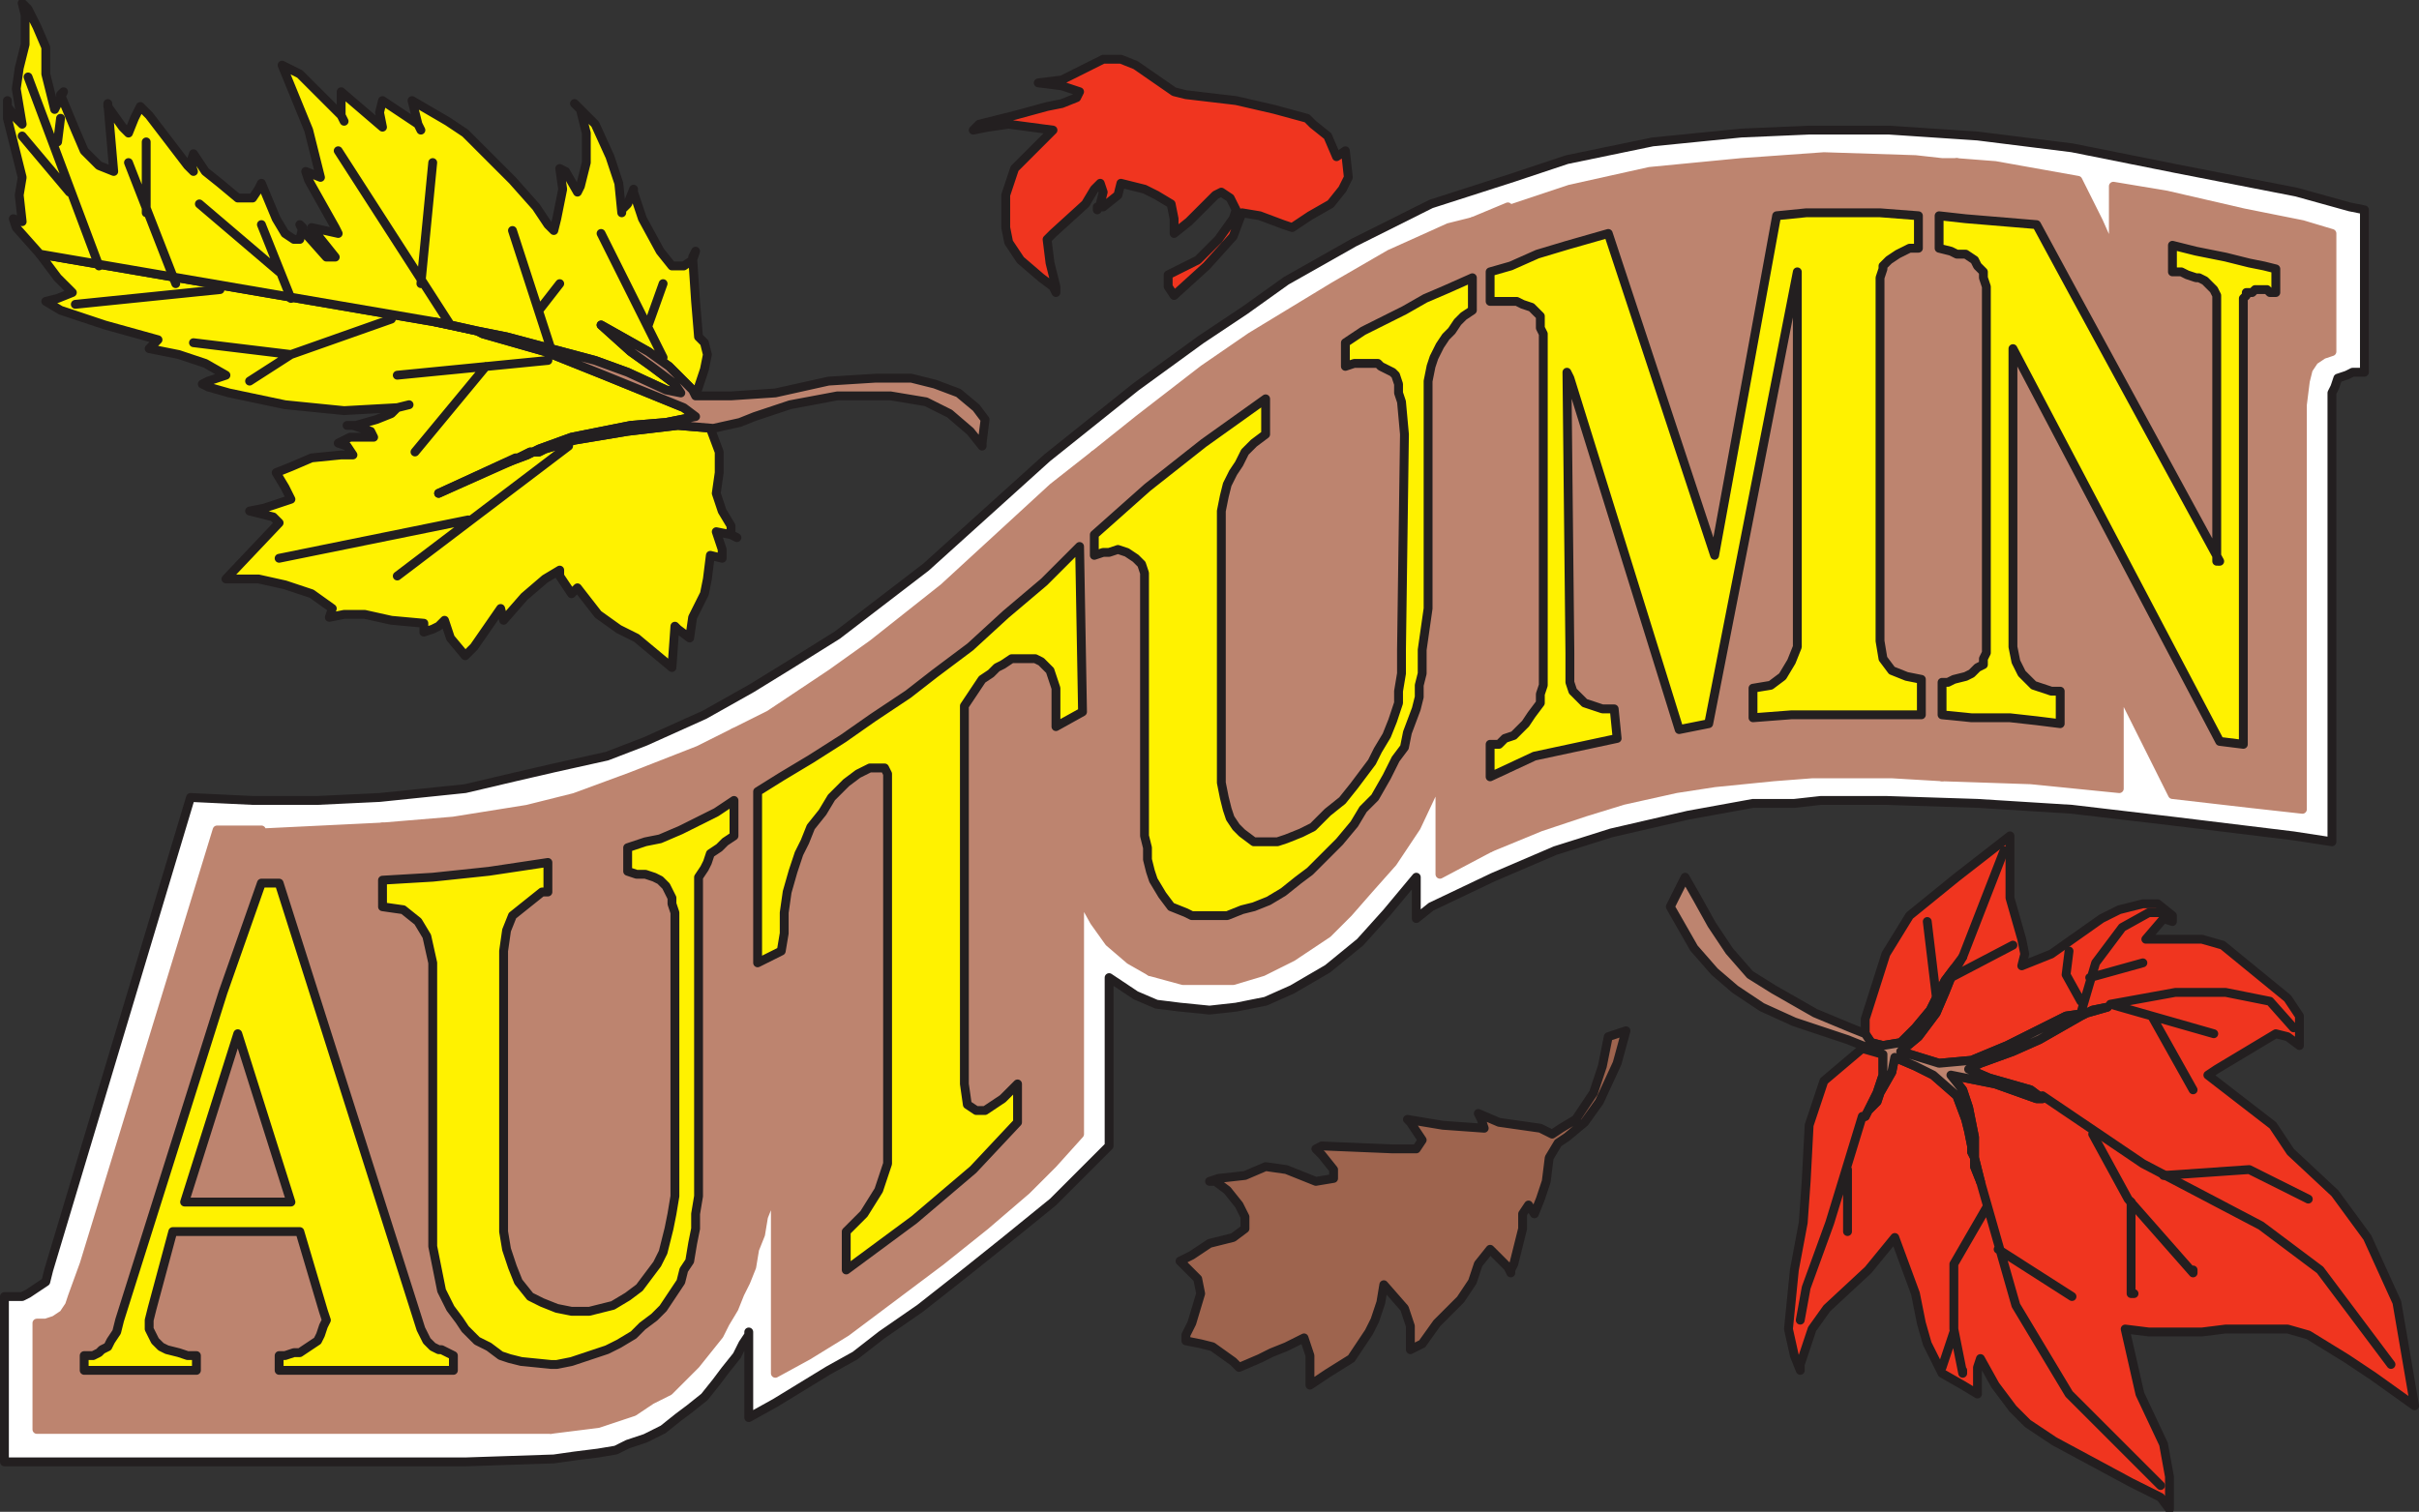
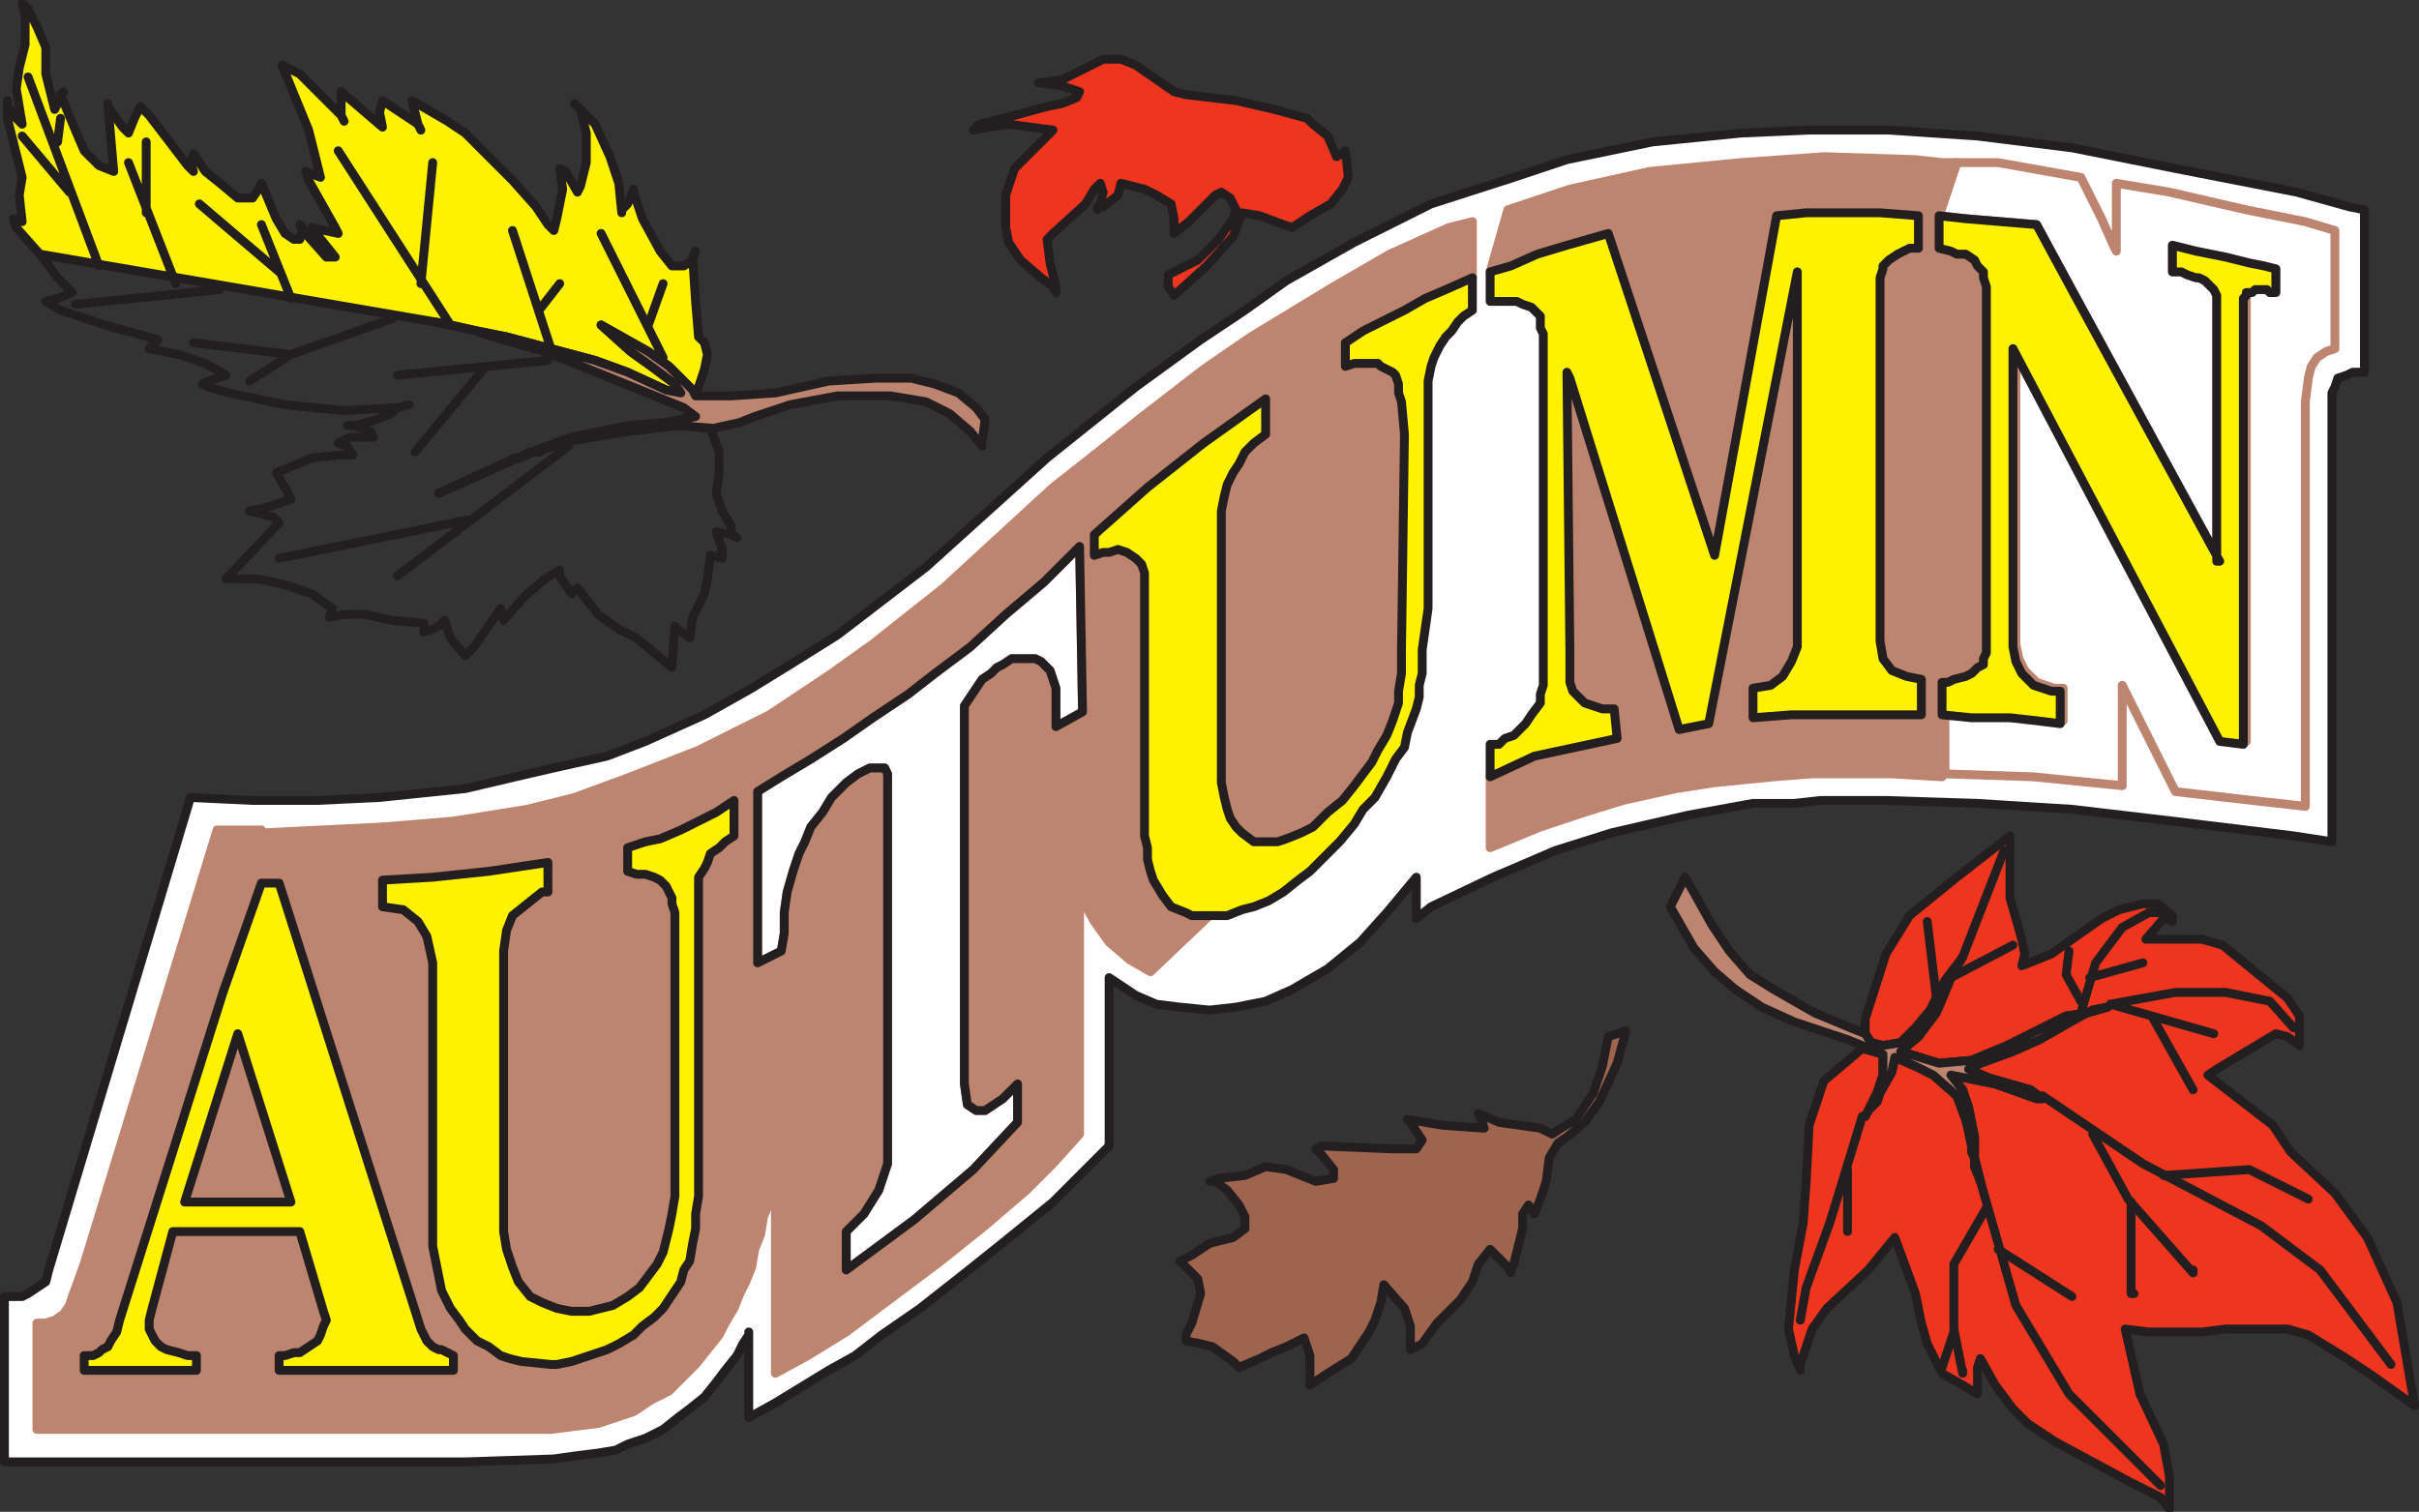
<svg xmlns="http://www.w3.org/2000/svg" width="614.234" height="383.97">
  <rect width="100%" height="100%" fill="#333333" stroke="none" />
  <path fill="#fff" fill-rule="evenodd" d="M600.375 53.295v41.25h-3l-1.5.75-2.25.75-.75 2.25-.75 1.5v114l-9.75-1.5-30.75-3.75-25.5-3-24-1.5-23.25-.75h-16.5l-6.75.75h-10.5l-16.5 3-19.5 4.5-14.25 4.5-15.75 6.75-15.75 7.5-3.75 3v-10.5l-7.5 9-6.75 7.5-8.25 6.75-9 5.25-6.75 3-7.5 1.5-6.75.75-7.5-.75-6-.75-5.25-2.25-6.75-4.5v42.75l-14.25 14.25-12 9.75-11.25 9-10.5 8.25-9.75 6.75-6.75 5.25-6.75 3.75-13.5 8.25-6.75 3.75v-21.75.75l-1.5 2.25-1.5 3-3 3.75-2.25 3-3 3.75-3.75 3-3 2.25-3.75 3-4.5 2.25-4.5 1.5-3 1.5-4.5.75-6 .75-5.25.75-22.5.75h-117v-42h4.5l1.5-.75 4.5-3 .75-3 36-120 15.75.75h16.5l15.75-.75 21.75-2.25 12.75-3 9.75-2.25 13.5-3 9.75-3.75 15-6.75 12-6.75 9.75-6 12-7.5 22.5-17.25 30.75-27.75 22.5-18 16.5-12 11.25-7.5 10.5-7.5 17.25-9.75 19.5-9.75 21-6.75 13.5-4.5 21.75-4.5 22.5-2.25 17.25-.75h20.25l22.5 1.5 24 3 26.25 5.25 30.75 6 13.5 3.75 3.75.75" />
  <path fill="none" stroke="#231f20" stroke-linecap="round" stroke-linejoin="round" stroke-miterlimit="10" stroke-width="2.25" d="M600.375 53.295v41.25h-3l-1.5.75-2.25.75-.75 2.25-.75 1.5v114l-9.75-1.5-30.75-3.75-25.5-3-24-1.5-23.25-.75h-16.5l-6.75.75h-10.5l-16.5 3-19.5 4.5-14.25 4.5-15.75 6.75-15.75 7.5-3.75 3v-10.5l-7.5 9-6.75 7.5-8.25 6.75-9 5.25-6.75 3-7.5 1.5-6.75.75-7.5-.75-6-.75-5.25-2.25-6.75-4.5v42.75l-14.25 14.25-12 9.75-11.25 9-10.5 8.25-9.75 6.75-6.75 5.25-6.75 3.75-13.5 8.25-6.75 3.75v-21.75.75l-1.5 2.25-1.5 3-3 3.75-2.25 3-3 3.75-3.75 3-3 2.25-3.75 3-4.5 2.25-4.5 1.5-3 1.5-4.5.75-6 .75-5.25.75-22.5.75h-117v-42h4.5l1.5-.75 4.5-3 .75-3 36-120 15.75.75h16.5l15.75-.75 21.75-2.25 12.75-3 9.75-2.25 13.5-3 9.75-3.75 15-6.75 12-6.75 9.75-6 12-7.5 22.5-17.25 30.75-27.75 22.5-18 16.5-12 11.25-7.5 10.5-7.5 17.25-9.75 19.5-9.75 21-6.75 13.5-4.5 21.75-4.5 22.5-2.25 17.25-.75h20.25l22.5 1.5 24 3 26.25 5.25 30.75 6 13.5 3.75zm0 0" />
  <path fill="#bd846f" fill-rule="evenodd" d="M97.125 210.046v20.25l5.25.75 3.75 3 2.25 3.75 1.5 6.75v72l2.25 11.25 2.25 4.5 2.25 3 1.5 2.25 3 3 3 1.5 3 2.25 2.25.75 3 .75 7.5.75v16.5H9.375v-27h2.25l2.25-.75 2.25-1.5 1.5-2.25.75-2.25 3-8.25 33.75-110.25h11.25v13.5l-36 111-.75 3-1.5 2.25-.75 1.5-1.5.75-.75.75-1.5.75h-2.25v3.75h28.5v-3.75h-2.25l-2.25-.75-3-.75-1.5-.75-1.5-1.5-1.5-3v-2.25l.75-3 5.25-19.5h32.25l6 20.25.75 2.25-.75 1.5-.75 2.25-.75 1.5-4.5 3h-1.5l-2.25.75h-1.5v3.75h44.25v-3.75l-3-1.5h-.75l-1.5-.75-1.5-1.5-1.5-3-36-113.25h-4.5v-12.75l30.75-1.5" />
  <path fill="none" stroke="#bd846f" stroke-linecap="round" stroke-linejoin="round" stroke-miterlimit="10" stroke-width="2.25" d="M97.125 210.046v20.25l5.25.75 3.75 3 2.25 3.75 1.5 6.75v72l2.25 11.25 2.25 4.5 2.25 3 1.5 2.25 3 3 3 1.5 3 2.25 2.25.75 3 .75 7.5.75v16.5H9.375v-27h2.25l2.25-.75 2.25-1.5 1.5-2.25.75-2.25 3-8.25 33.75-110.25h11.25v13.5l-36 111-.75 3-1.5 2.25-.75 1.5-1.5.75-.75.75-1.5.75h-2.25v3.75h28.5v-3.75h-2.25l-2.25-.75-3-.75-1.5-.75-1.5-1.5-1.5-3v-2.25l.75-3 5.25-19.5h32.25l6 20.25.75 2.25-.75 1.5-.75 2.25-.75 1.5-4.5 3h-1.5l-2.25.75h-1.5v3.75h44.25v-3.75l-3-1.5h-.75l-1.5-.75-1.5-1.5-1.5-3-36-113.25h-4.5v-12.75zm0 0" />
  <path fill="#bd846f" fill-rule="evenodd" d="M186.375 186.046v17.25l-4.5 3-9 4.5-5.25 2.25-3.75.75-4.5 1.5v6l2.25.75h2.25l2.25.75 1.5.75 1.5 1.5 1.5 3v1.5l.75 2.25v72l-.75 4.5-.75 3.75-1.5 6-1.5 3-4.5 6-3 2.25-3.75 2.25-6 1.5h-4.5l-3.75-.75-3.75-1.5-3-1.5-3-3.75-1.5-3.75-1.5-4.5-.75-4.5v-71.25l.75-5.25 1.5-3.75 7.5-6h1.5v-7.5l-15 2.25-14.25 1.5-12.75.75v-13.5l18-1.5 18.75-3 12-3 14.25-5.25 17.25-6.75 9-4.5" />
  <path fill="none" stroke="#bd846f" stroke-linecap="round" stroke-linejoin="round" stroke-miterlimit="10" stroke-width="2.25" d="M186.375 186.046v17.25l-4.5 3-9 4.5-5.25 2.25-3.75.75-4.5 1.5v6l2.25.75h2.25l2.25.75 1.5.75 1.5 1.5 1.5 3v1.5l.75 2.25v72l-.75 4.5-.75 3.75-1.5 6-1.5 3-4.5 6-3 2.25-3.75 2.25-6 1.5h-4.5l-3.75-.75-3.75-1.5-3-1.5-3-3.75-1.5-3.75-1.5-4.5-.75-4.5v-71.25l.75-5.25 1.5-3.75 7.5-6h1.5v-7.5l-15 2.25-14.25 1.5-12.75.75v-13.5l18-1.5 18.75-3 12-3 14.25-5.25 17.25-6.75zm0 0" />
  <path fill="#bd846f" fill-rule="evenodd" d="m277.875 115.546-10.5 8.25-27.75 25.5-18 14.25-10.5 7.5-15.75 10.5-3 1.5v17.25l6-3 7.5-4.5 8.25-5.25 7.5-5.25 9-6 6.75-5.25 9-6.75 9-8.25 9.75-8.25 9-9 .75 42-6.75 3.75v-9.75l-1.5-4.5-2.25-2.25-1.5-.75h-6l-2.25 1.5-1.5.75-1.5 1.5-2.25 1.5-4.5 6.75v96l.75 5.25 2.25 1.5h2.25l4.5-3 3.75-3.75v9.75l-11.25 12-15 12.75-17.25 12.75v-9.75l4.5-4.5 3.75-6 2.25-6.75v-99l-.75-1.5h-3.75l-3 1.5-3 2.25-3.75 3.75-2.25 3.75-3 3.75-1.5 3.75-1.5 3-1.5 4.5-1.5 5.25-.75 5.25v5.25l-.75 4.5-6 3v-61.5l-6 3v26.25l-2.25 1.5-1.5 1.5-2.25 1.5-.75 2.25-.75 1.5-1.5 2.25v81l-.75 4.5v3.75l-.75 3.75-.75 4.5-1.5 2.25-.75 3-4.5 6.75-2.25 2.25-3 2.25-2.25 2.25-3.75 2.25-3 1.5-9 3-3.75.75h-1.5v16.5l12-1.5 9-3 4.5-3 4.5-2.25 6.75-6.75 6-7.5 1.5-3 2.25-3.75 1.5-3.75 1.5-3 1.5-3.75.75-4.5 1.5-3.75.75-4.5 1.5-3.75 1.5-9.75v53.25l8.25-4.5 9.75-6 24-18 11.25-9 10.5-9 6.75-6.75 6.75-7.5v-60.75l3.75 6.75 3.75 5.25 5.25 4.5 5.25 3 15-14.25h-4.5l-1.5-.75-3.75-1.5-2.25-3-2.25-3.75-.75-2.25-.75-3v-3l-.75-3v-66.75l-.75-2.25-1.5-1.5-2.25-1.5-2.25-.75-2.25.75h-1.5l-2.25.75v-25.5" />
  <path fill="none" stroke="#bd846f" stroke-linecap="round" stroke-linejoin="round" stroke-miterlimit="10" stroke-width="2.25" d="m277.875 115.546-10.5 8.25-27.75 25.5-18 14.25-10.5 7.5-15.75 10.5-3 1.5v17.25l6-3 7.5-4.5 8.25-5.25 7.5-5.25 9-6 6.75-5.25 9-6.75 9-8.25 9.75-8.25 9-9 .75 42-6.75 3.75v-9.75l-1.5-4.5-2.25-2.25-1.5-.75h-6l-2.25 1.5-1.5.75-1.5 1.5-2.25 1.5-4.5 6.75v96l.75 5.25 2.25 1.5h2.25l4.5-3 3.75-3.75v9.75l-11.25 12-15 12.75-17.25 12.75v-9.75l4.5-4.5 3.75-6 2.25-6.75v-99l-.75-1.5h-3.75l-3 1.5-3 2.25-3.75 3.75-2.25 3.75-3 3.75-1.5 3.75-1.5 3-1.5 4.5-1.5 5.25-.75 5.25v5.25l-.75 4.5-6 3v-61.5l-6 3v26.25l-2.25 1.5-1.5 1.5-2.25 1.5-.75 2.25-.75 1.5-1.5 2.25v81l-.75 4.5v3.75l-.75 3.75-.75 4.5-1.5 2.25-.75 3-4.5 6.75-2.25 2.25-3 2.25-2.25 2.25-3.75 2.25-3 1.5-9 3-3.75.75h-1.5v16.5l12-1.5 9-3 4.5-3 4.5-2.25 6.75-6.75 6-7.5 1.5-3 2.25-3.75 1.5-3.75 1.5-3 1.5-3.75.75-4.5 1.5-3.75.75-4.5 1.5-3.75 1.5-9.75v53.25l8.25-4.5 9.75-6 24-18 11.25-9 10.5-9 6.75-6.75 6.75-7.5v-60.75l3.75 6.75 3.75 5.25 5.25 4.5 5.25 3 15-14.25h-4.5l-1.5-.75-3.75-1.5-2.25-3-2.25-3.75-.75-2.25-.75-3v-3l-.75-3v-66.75l-.75-2.25-1.5-1.5-2.25-1.5-2.25-.75-2.25.75h-1.5l-2.25.75zm0 0" />
  <path fill="#bd846f" fill-rule="evenodd" d="m373.875 70.545-6.75 3-5.25 2.25-5.25 3-10.5 5.25-4.5 3v6l2.25-.75h6l.75.75 3 1.5.75.75.75 2.25v2.25l.75 2.25.75 8.25-.75 54.75v6l-.75 4.5v3l-1.5 4.5-1.5 3.75-2.25 3.75-1.5 3-4.5 6-3 3.75-3.75 3-3.75 3.75-3 1.5-3.75 1.5-2.25.75h-6l-3-2.25-1.5-1.5-1.5-2.25-.75-2.25-.75-3-.75-3.75v-69l.75-3.75.75-3 1.5-3 1.5-2.25 1.5-3 2.25-2.25 3-2.25v-9l-15.75 11.25-14.25 11.25-13.5 12v-20.25l11.25-9 16.5-12.75 12-8.25 21-12.75 14.25-8.25 15-6.75 6-1.5v14.25" />
  <path fill="none" stroke="#bd846f" stroke-linecap="round" stroke-linejoin="round" stroke-miterlimit="10" stroke-width="2.25" d="m373.875 70.545-6.75 3-5.25 2.25-5.25 3-10.5 5.25-4.5 3v6l2.25-.75h6l.75.75 3 1.5.75.75.75 2.25v2.25l.75 2.25.75 8.25-.75 54.75v6l-.75 4.5v3l-1.5 4.5-1.5 3.75-2.25 3.75-1.5 3-4.5 6-3 3.75-3.75 3-3.75 3.75-3 1.5-3.75 1.5-2.25.75h-6l-3-2.25-1.5-1.5-1.5-2.25-.75-2.25-.75-3-.75-3.75v-69l.75-3.75.75-3 1.5-3 1.5-2.25 1.5-3 2.25-2.25 3-2.25v-9l-15.75 11.25-14.25 11.25-13.5 12v-20.25l11.25-9 16.5-12.75 12-8.25 21-12.75 14.25-8.25 15-6.75 6-1.5zm0 0" />
-   <path fill="#bd846f" fill-rule="evenodd" d="M373.875 56.295v22.5l-2.25 1.5-1.5 1.5-1.5 2.25-1.5 1.5-1.5 2.25-1.5 3-.75 2.25-.75 3.75v57.75l-1.5 10.5v6l-.75 3v3l-.75 3-2.25 6-.75 3.75-2.25 3-2.25 4.5-3 5.25-3 3-2.25 3.75-3.75 4.5-7.5 7.5-3 2.25-3.75 3-3.75 2.25-3.75 1.5-3 .75-3.75 1.5h-4.5l-15 14.25 8.25 2.25h12.75l7.5-2.25 7.5-3.75 9-6 5.25-5.25 5.25-6 6-6.75 6-9 6-12.75v24.75l12.75-6.75v-26.25h2.25l1.5-1.5 2.25-.75 3-3 1.5-2.25 2.25-3v-2.25l.75-2.25v-89.25l-.75-1.5v-3l-2.25-2.25-2.25-.75-1.5-.75h-6.75v-7.5l4.5-16.5-9 3.75" />
-   <path fill="none" stroke="#bd846f" stroke-linecap="round" stroke-linejoin="round" stroke-miterlimit="10" stroke-width="2.25" d="M373.875 56.295v22.5l-2.25 1.5-1.5 1.5-1.5 2.25-1.5 1.5-1.5 2.25-1.5 3-.75 2.25-.75 3.75v57.75l-1.5 10.5v6l-.75 3v3l-.75 3-2.25 6-.75 3.75-2.25 3-2.25 4.5-3 5.25-3 3-2.25 3.75-3.75 4.5-7.5 7.5-3 2.25-3.75 3-3.75 2.25-3.75 1.5-3 .75-3.75 1.5h-4.5l-15 14.25 8.25 2.25h12.75l7.5-2.25 7.5-3.75 9-6 5.25-5.25 5.25-6 6-6.75 6-9 6-12.75v24.75l12.75-6.75v-26.25h2.25l1.5-1.5 2.25-.75 3-3 1.5-2.25 2.25-3v-2.25l.75-2.25v-89.25l-.75-1.5v-3l-2.25-2.25-2.25-.75-1.5-.75h-6.75v-7.5l4.5-16.5zm0 0" />
  <path fill="#bd846f" fill-rule="evenodd" d="m496.875 41.295-4.5 13.5v8.25l3 .75 1.5.75h2.25l2.25 1.5.75 1.5 1.5 1.5v1.5l.75 2.25v93l-.75 1.5v1.5l-1.5.75-1.5 1.5-1.5.75-3 .75-1.5.75h-1.5v24l-12.75-.75h-20.25l-9.75.75-15 1.5-9.75 1.5-13.5 3-9.75 3-11.25 3.75-12.75 5.25v-18l11.25-5.25 21-4.5-.75-7.5h-3l-4.5-1.5-3-3-.75-2.25v-7.5l-.75-71.25.75 1.5 27.75 89.25 7.5-1.5 22.5-114.75v95.25l-1.5 3.75-2.25 3.75-3 2.25-4.5.75v7.5l9.75-.75h33v-9l-3.75-.75-3.75-1.5-2.25-3-.75-4.5v-92.25l.75-2.25v-.75l1.5-1.5 2.25-1.5 3-1.5h2.25v-8.25l-9.75-.75h-18.75l-7.5.75-15.75 86.25-27-81.75-10.5 3-7.5 2.25-6.75 3-5.25 1.5 4.5-15.75 15.75-5.25 20.25-4.5 23.25-2.25 21-1.5 23.25.75 6.75.75h3.75" />
  <path fill="none" stroke="#bd846f" stroke-linecap="round" stroke-linejoin="round" stroke-miterlimit="10" stroke-width="2.25" d="m496.875 41.295-4.5 13.5v8.25l3 .75 1.5.75h2.25l2.25 1.5.75 1.5 1.5 1.5v1.5l.75 2.25v93l-.75 1.5v1.5l-1.5.75-1.5 1.5-1.5.75-3 .75-1.5.75h-1.5v24l-12.75-.75h-20.25l-9.75.75-15 1.5-9.75 1.5-13.5 3-9.75 3-11.25 3.75-12.75 5.25v-18l11.25-5.25 21-4.5-.75-7.5h-3l-4.5-1.5-3-3-.75-2.25v-7.5l-.75-71.25.75 1.5 27.75 89.25 7.5-1.5 22.5-114.75v95.25l-1.5 3.75-2.25 3.75-3 2.25-4.5.75v7.5l9.75-.75h33v-9l-3.75-.75-3.75-1.5-2.25-3-.75-4.5v-92.25l.75-2.25v-.75l1.5-1.5 2.25-1.5 3-1.5h2.25v-8.25l-9.75-.75h-18.75l-7.5.75-15.75 86.25-27-81.75-10.5 3-7.5 2.25-6.75 3-5.25 1.5 4.5-15.75 15.75-5.25 20.25-4.5 23.25-2.25 21-1.5 23.25.75 6.75.75zm0 0" />
-   <path fill="#bd846f" fill-rule="evenodd" d="m496.875 41.295-4.5 13.5 6.75.75 18 1.5 9.75 18 36.75 67.5h-.75v-67.5l-.75-1.5-2.25-2.25-1.5-.75h-.75l-2.25-.75-1.5-.75h-2.25v-6.75l6 1.5 7.5 1.5 6 1.5 3.75.75 3 .75v6h-1.5l-.75-.75h-3l-.75.75h-1.5v.75l-.75.75v113.25l-6-.75-52.5-99.75v75.75l.75 3.75 1.5 3 3 3 4.5 1.5h2.25v8.25l-6-.75-6.75-.75h-9.75l-7.5-.75v15.75l22.5.75 22.5 2.25v-25.5l13.5 27 19.5 2.25 13.5 1.5v-102.75l.75-6 .75-3 1.5-2.25 2.25-1.5 2.25-.75v-30l-7.5-2.25-15-3-19.5-4.5-13.5-2.25v17.25l-.75-1.5-3-6.75-5.25-10.5-21-3.75-9.75-.75" />
-   <path fill="none" stroke="#bd846f" stroke-linecap="round" stroke-linejoin="round" stroke-miterlimit="10" stroke-width="2.25" d="m496.875 41.295-4.5 13.5 6.75.75 18 1.5 9.75 18 36.75 67.5h-.75v-67.5l-.75-1.5-2.25-2.25-1.5-.75h-.75l-2.25-.75-1.5-.75h-2.25v-6.75l6 1.5 7.5 1.5 6 1.5 3.75.75 3 .75v6h-1.5l-.75-.75h-3l-.75.75h-1.5v.75l-.75.75v113.25l-6-.75-52.5-99.75v75.75l.75 3.75 1.5 3 3 3 4.5 1.5h2.25v8.25l-6-.75-6.75-.75h-9.75l-7.5-.75v15.75l22.5.75 22.5 2.25v-25.5l13.5 27 19.5 2.25 13.5 1.5v-102.75l.75-6 .75-3 1.5-2.25 2.25-1.5 2.25-.75v-30l-7.5-2.25-15-3-19.5-4.5-13.5-2.25v17.25l-.75-1.5-3-6.75-5.25-10.5-21-3.75zm0 0" />
+   <path fill="none" stroke="#bd846f" stroke-linecap="round" stroke-linejoin="round" stroke-miterlimit="10" stroke-width="2.25" d="m496.875 41.295-4.5 13.5 6.75.75 18 1.5 9.75 18 36.75 67.5h-.75v-67.5l-.75-1.5-2.25-2.25-1.5-.75h-.75l-2.25-.75-1.5-.75h-2.25v-6.75l6 1.5 7.5 1.5 6 1.5 3.75.75 3 .75v6h-1.5l-.75-.75h-3h-1.5v.75l-.75.75v113.25l-6-.75-52.5-99.75v75.75l.75 3.75 1.5 3 3 3 4.5 1.5h2.25v8.25l-6-.75-6.75-.75h-9.75l-7.5-.75v15.75l22.5.75 22.5 2.25v-25.5l13.5 27 19.5 2.25 13.5 1.5v-102.75l.75-6 .75-3 1.5-2.25 2.25-1.5 2.25-.75v-30l-7.5-2.25-15-3-19.5-4.5-13.5-2.25v17.25l-.75-1.5-3-6.75-5.25-10.5-21-3.75zm0 0" />
  <path fill="#f0351f" fill-rule="evenodd" d="m263.625 21.045 6-.75 10.5-5.25h4.5l3.75 1.5 9.75 6.75 3 .75 12.75 1.5 9.75 2.25 8.25 2.25 1.5 1.5 3.75 3 2.25 5.25 2.25-1.5.75 6.75-1.5 3-3 3.75-5.25 3-4.5 3-2.25-.75-6-2.25-4.5-.75-2.25 6-6.75 7.5-8.25 7.5-1.5-2.25v-3l7.5-3.75 5.25-5.25 3.75-5.25.75-2.25-1.5-3-2.25-1.5-1.5.75-6.75 6.75-3.75 3v-3.75l-.75-3.75-3.75-2.25-3-1.5-6-1.5-.75 3-3.75 3h-1.5v.75l.75-1.5.75-3-.75-2.25-1.5 1.5-2.25 3.75-8.25 7.5-1.5 1.5.75 6 1.5 6v1.5l-.75-1.5-3-2.25-5.25-4.5-3-4.5-.75-3.75v-8.25l2.25-6.75 9.75-9.75-11.25-1.5-5.25.75-3.75.75 1.5-1.5 9-2.25 8.25-2.25 3.75-.75 3.75-1.5.75-1.5-4.5-1.5-6-.75" />
  <path fill="none" stroke="#231f20" stroke-linecap="round" stroke-linejoin="round" stroke-miterlimit="10" stroke-width="2.25" d="m263.625 21.045 6-.75 10.5-5.25h4.5l3.75 1.5 9.75 6.75 3 .75 12.75 1.5 9.75 2.25 8.25 2.25 1.5 1.5 3.75 3 2.25 5.25 2.25-1.5.75 6.75-1.5 3-3 3.75-5.25 3-4.5 3-2.25-.75-6-2.25-4.5-.75-2.25 6-6.75 7.5-8.25 7.5-1.5-2.25v-3l7.5-3.75 5.25-5.25 3.75-5.25.75-2.25-1.5-3-2.25-1.5-1.5.75-6.75 6.75-3.75 3v-3.75l-.75-3.75-3.75-2.25-3-1.5-6-1.5-.75 3-3.75 3h-1.5v.75l.75-1.5.75-3-.75-2.25-1.5 1.5-2.25 3.75-8.25 7.5-1.5 1.5.75 6 1.5 6v1.5l-.75-1.5-3-2.25-5.25-4.5-3-4.5-.75-3.75v-8.25l2.25-6.75 9.75-9.75-11.25-1.5-5.25.75-3.75.75 1.5-1.5 9-2.25 8.25-2.25 3.75-.75 3.75-1.5.75-1.5-4.5-1.5zm0 0" />
  <path fill="#9e644e" fill-rule="evenodd" d="M307.125 300.046h1.5l3 2.25 3 3.75 1.5 3v3l-3 2.25-6 1.5-4.5 3-3 1.5 4.5 4.5.75 3.75-2.25 7.5-1.5 3v1.5l3.75.75 3 .75 5.25 3.75 1.5 1.5 5.25-2.25 3-1.5 3.75-1.5 4.5-2.25 1.5 4.5v7.5l4.5-3 6-3.75 4.5-6.75 1.5-3 1.5-4.5.75-4.5 5.25 6 1.5 4.5v6l3-1.5 3.75-5.25 6-6 3-4.5 1.5-4.5 3-3.75 4.5 4.5.75 1.5v-.75l.75-1.5 2.25-9v-3.75l1.5-2.25 1.5 2.25 1.5-3.75 1.5-4.5.75-6 2.25-3.75 2.25-1.5 4.5-3.75 3.75-5.25 4.5-9.75 2.25-8.25-4.5 1.5-1.5 7.5-2.25 6.75-4.5 6.75-3.75 2.25-2.25 1.5-3-1.5-10.5-1.5-5.25-2.25.75 1.5.75 2.25-10.5-.75-9-1.5.75.75 3 4.5-1.5 2.25h-6l-18-.75-1.5.75 1.5 1.5 3 3.75v2.25l-4.5.75-7.5-3-5.25-.75-5.25 2.25-6.75.75-2.25.75" />
  <path fill="none" stroke="#231f20" stroke-linecap="round" stroke-linejoin="round" stroke-miterlimit="10" stroke-width="2.25" d="M307.125 300.046h1.5l3 2.25 3 3.75 1.5 3v3l-3 2.25-6 1.5-4.5 3-3 1.5 4.5 4.5.75 3.75-2.25 7.5-1.5 3v1.5l3.75.75 3 .75 5.25 3.75 1.5 1.5 5.25-2.25 3-1.5 3.75-1.5 4.5-2.25 1.5 4.5v7.5l4.5-3 6-3.75 4.5-6.75 1.5-3 1.5-4.5.75-4.5 5.25 6 1.5 4.5v6l3-1.5 3.75-5.25 6-6 3-4.5 1.5-4.5 3-3.75 4.5 4.5.75 1.5v-.75l.75-1.5 2.25-9v-3.75l1.5-2.25 1.5 2.25 1.5-3.75 1.5-4.5.75-6 2.25-3.75 2.25-1.5 4.5-3.75 3.75-5.25 4.5-9.75 2.25-8.25-4.5 1.5-1.5 7.5-2.25 6.75-4.5 6.75-3.75 2.25-2.25 1.5-3-1.5-10.5-1.5-5.25-2.25.75 1.5.75 2.25-10.5-.75-9-1.5.75.75 3 4.5-1.5 2.25h-6l-18-.75-1.5.75 1.5 1.5 3 3.75v2.25l-4.5.75-7.5-3-5.25-.75-5.25 2.25-6.75.75zm0 0" />
  <path fill="#f0351f" fill-rule="evenodd" d="m498.375 351.796-5.25-3-3.75-7.5-1.5-5.25-1.5-7.5-5.25-14.25-6.75 8.25-10.5 9.75-3.75 5.25-3 9v1.5l-1.5-3.75-1.5-6.75 1.5-15 2.25-12 .75-10.5.75-14.25 3.75-11.25 9.75-8.25 5.25 1.5v5.25l-1.5 4.5-3 6 .75-1.5 2.25-2.25.75-2.25 3-5.25.75-3.75 5.25 2.25 4.5 2.25 6 5.25 2.25 6 .75 3 .75 3.75v1.5l.75 1.5 1.5 6-1.5-3.75v-7.5l-1.5-7.5-1.5-4.5-3-3.75 11.25 2.25 10.5 3.75h1.5l-3-2.25-10.5-3-5.25-2.25 3-1.5 8.25-3 6.75-3 10.5-6 3-1.5 3.75-.75-5.25 1.5-5.25.75-15 7.5-9 3.75-8.25.75-9.75-3 4.5-3.75 4.5-6 2.25-5.25 1.5-3.75 3-5.25-4.5 6-3.75 7.5-3.75 4.5-3.75 3.75-4.5.75-3-.75-1.5-2.25v-3.75l5.25-16.5 6-9.75 12-9.75 13.5-10.5v15.75l3 10.5.75 3.75-.75 3 7.5-3 12.75-9 4.5-2.25 6-1.5h3.75l3.75 3v1.5l-2.25-.75-4.5 5.25h14.25l5.25 1.5 16.5 13.5 3 4.5v7.5l-3-2.25-3-.75-15 9-2.25 1.5 16.5 12.75 4.5 6.75 11.25 10.5 8.25 11.25 7.5 16.5 4.5 26.25-10.5-7.5-6.75-4.5-9.75-6-5.25-1.5h-15.75l-6 .75h-13.5l-6-.75 3.75 16.5 6 12.75 1.5 8.25v8.25l-2.25-3-7.5-3.75-19.5-10.5-6.75-4.5-3.75-3.75-4.5-6-3.75-6.75-.75 2.25v6.75l-3.75-2.25" />
  <path fill="none" stroke="#231f20" stroke-linecap="round" stroke-linejoin="round" stroke-miterlimit="10" stroke-width="2.25" d="m498.375 351.796-5.25-3-3.75-7.5-1.5-5.25-1.5-7.5-5.25-14.25-6.75 8.25-10.5 9.75-3.75 5.25-3 9v1.5l-1.5-3.75-1.5-6.75 1.5-15 2.25-12 .75-10.5.75-14.25 3.75-11.25 9.75-8.25 5.25 1.5v5.25l-1.5 4.5-3 6 .75-1.5 2.25-2.25.75-2.25 3-5.25.75-3.75 5.25 2.25 4.5 2.25 6 5.25 2.25 6 .75 3 .75 3.75v1.5l.75 1.5 1.5 6-1.5-3.75v-7.5l-1.5-7.5-1.5-4.5-3-3.75 11.25 2.25 10.5 3.75h1.5l-3-2.25-10.5-3-5.25-2.25 3-1.5 8.25-3 6.75-3 10.5-6 3-1.5 3.75-.75-5.25 1.5-5.25.75-15 7.5-9 3.75-8.25.75-9.75-3 4.5-3.75 4.5-6 2.25-5.25 1.5-3.75 3-5.25-4.5 6-3.75 7.5-3.75 4.5-3.75 3.75-4.5.75-3-.75-1.5-2.25v-3.75l5.25-16.5 6-9.75 12-9.75 13.5-10.5v15.75l3 10.5.75 3.75-.75 3 7.5-3 12.75-9 4.5-2.25 6-1.5h3.75l3.75 3v1.5l-2.25-.75-4.5 5.25h14.25l5.25 1.5 16.5 13.5 3 4.5v7.5l-3-2.25-3-.75-15 9-2.25 1.5 16.5 12.75 4.5 6.75 11.25 10.5 8.25 11.25 7.5 16.5 4.5 26.25-10.5-7.5-6.75-4.5-9.75-6-5.25-1.5h-15.75l-6 .75h-13.5l-6-.75 3.75 16.5 6 12.75 1.5 8.25v8.25l-2.25-3-7.5-3.75-19.5-10.5-6.75-4.5-3.75-3.75-4.5-6-3.75-6.75-.75 2.25v6.75zm0 0" />
  <path fill="#bd846f" fill-rule="evenodd" d="m496.125 246.046-2.25 3-3.75 7.5-3.75 4.5-3.75 3.75-4.5.75-3-.75-1.5-2.25-3.75-1.5-9-3.75-10.5-6-6-3.75-5.25-6-4.5-6.75-3.75-6.75-3-5.25-3.75 7.5 6 10.5 5.25 6 5.25 4.5 6.75 4.5 8.25 3.75 13.5 4.5 3.75 1.5 5.25 2.25v5.25l-1.5 4.5-3 6 .75-1.5 2.25-2.25.75-2.25 3-5.25.75-3.75 5.25 2.25 4.5 2.25 6 5.25 2.25 6 .75 3 .75 3.75v1.5l.75 1.5 1.5 6-1.5-3.75v-7.5l-1.5-7.5-1.5-4.5-3-3.75 11.25 2.25 10.5 3.75h1.5l-3-2.25-10.5-3-5.25-2.25 3-1.5 8.25-3 6.75-3 10.5-6 3-1.5 3.75-.75-5.25 1.5-5.25.75-15 7.5-9 3.75-8.25.75-9.75-3 4.5-3.75 4.5-6 2.25-5.25 1.5-3.75.75-2.25" />
  <path fill="none" stroke="#231f20" stroke-linecap="round" stroke-linejoin="round" stroke-miterlimit="10" stroke-width="2.25" d="m496.125 246.046-2.25 3-3.75 7.5-3.75 4.5-3.75 3.75-4.5.75-3-.75-1.5-2.25-3.75-1.5-9-3.75-10.5-6-6-3.75-5.25-6-4.5-6.75-3.75-6.75-3-5.25-3.75 7.5 6 10.5 5.25 6 5.25 4.5 6.75 4.5 8.25 3.75 13.5 4.5 3.75 1.5 5.25 2.25v5.25l-1.5 4.5-3 6 .75-1.5 2.25-2.25.75-2.25 3-5.25.75-3.75 5.25 2.25 4.5 2.25 6 5.25 2.25 6 .75 3 .75 3.75v1.5l.75 1.5 1.5 6-1.5-3.75v-7.5l-1.5-7.5-1.5-4.5-3-3.75 11.25 2.25 10.5 3.75h1.5l-3-2.25-10.5-3-5.25-2.25 3-1.5 8.25-3 6.75-3 10.5-6 3-1.5 3.75-.75-5.25 1.5-5.25.75-15 7.5-9 3.75-8.25.75-9.75-3 4.5-3.75 4.5-6 2.25-5.25 1.5-3.75zm0 0" />
-   <path fill="#fff200" fill-rule="evenodd" d="M88.125 108.046h1.5l4.5 1.5.75 1.5h-6l-3 1.5 2.25.75 1.5 2.25h-3l-7.5.75-5.25 2.25-3.75 1.5 2.25 3.75 1.5 3-6.75 2.25-3.75.75 6 1.5 1.5 1.5-13.5 14.25h8.25l6.75 1.5 6.75 2.25 5.25 3.75-.75 2.25 3.75-.75h5.25l6.75 1.5 8.25.75v2.25l2.25-.75 1.5-.75 1.5-1.5 1.5 4.5 3.75 4.5 2.25-2.25 6.75-9.75.75 3 5.25-6 5.25-4.5 3.75-2.25v1.5l3 4.5 1.5-1.5 5.25 6.75 5.25 3.75 4.5 2.25 9 7.5.75-10.5.75.75 3 2.25.75-5.25 3-6 .75-3.75.75-6 3 .75v-2.25l-1.5-4.5 3.75.75 1.5.75-1.5-.75v-2.25l-2.25-3.75-1.5-4.5.75-5.25v-5.25l-2.25-6h.75l-9-.75-12.75 1.5-13.5 2.25-7.5 2.25-1.5.75h-2.25l-3 1.5-20.25 9 16.5-7.5 6-2.25 3-1.5 8.25-3 15-3 9-.75 7.5-1.5-3-2.25-20.25-8.25-15-6-15.75-4.5-1.5-.75-10.5-2.25-100.5-17.25 4.5 6 3.75 3.75-3.75 1.5-3 .75 3.75 2.25 11.25 3.75 13.5 3.75-2.25 2.25 7.5 1.5 6.75 2.25 5.25 3-4.5 1.5-1.5.75 1.5.75 5.25 1.5 14.25 3 15 1.5 13.5-.75 3-.75-3 .75-1.5 1.5-3.75 1.5-5.25 1.5h-2.25" />
  <path fill="none" stroke="#231f20" stroke-linecap="round" stroke-linejoin="round" stroke-miterlimit="10" stroke-width="2.25" d="M88.125 108.046h1.5l4.5 1.5.75 1.5h-6l-3 1.5 2.25.75 1.5 2.25h-3l-7.5.75-5.25 2.25-3.75 1.5 2.25 3.75 1.5 3-6.75 2.25-3.75.75 6 1.5 1.5 1.5-13.5 14.25h8.25l6.75 1.5 6.75 2.25 5.25 3.75-.75 2.25 3.75-.75h5.25l6.75 1.5 8.25.75v2.25l2.25-.75 1.5-.75 1.5-1.5 1.5 4.5 3.75 4.5 2.25-2.25 6.75-9.75.75 3 5.25-6 5.25-4.5 3.75-2.25v1.5l3 4.5 1.5-1.5 5.25 6.75 5.25 3.75 4.5 2.25 9 7.5.75-10.5.75.75 3 2.25.75-5.25 3-6 .75-3.75.75-6 3 .75v-2.25l-1.5-4.5 3.75.75 1.5.75-1.5-.75v-2.25l-2.25-3.75-1.5-4.5.75-5.25v-5.25l-2.25-6h.75l-9-.75-12.75 1.5-13.5 2.25-7.5 2.25-1.5.75h-2.25l-3 1.5-20.25 9 16.5-7.5 6-2.25 3-1.5 8.25-3 15-3 9-.75 7.5-1.5-3-2.25-20.25-8.25-15-6-15.75-4.5-1.5-.75-10.5-2.25-100.5-17.25 4.5 6 3.75 3.75-3.75 1.5-3 .75 3.75 2.25 11.25 3.75 13.5 3.75-2.25 2.25 7.5 1.5 6.75 2.25 5.25 3-4.5 1.5-1.5.75 1.5.75 5.25 1.5 14.25 3 15 1.5 13.5-.75 3-.75-3 .75-1.5 1.5-3.75 1.5-5.25 1.5zm0 0" />
  <path fill="#fff200" fill-rule="evenodd" d="m110.625 81.795 3.75.75 6.75 1.5 7.5 1.5 22.5 6 8.25 3 9.75 4.5 3.75.75-1.5-2.25-6-4.5-5.25-3.75-7.5-6.75 12 6.75 5.25 3.75 6 6 .75 1.5 2.25-6.75.75-3.75-.75-3-1.5-1.5-.75-9-.75-11.25.75-1.5-.75 2.25-2.25 1.5h-3l-3-3.75-4.5-8.25-2.25-6.75v-.75l-1.5 3.75-1.5 1.5v.75l-.75-7.5-2.25-6.75-3.75-8.25-5.25-5.25 1.5 1.5 1.5 6v7.5l-1.5 6-.75 1.5-3-5.25-1.5-.75.75 5.25-1.5 7.5-.75 3-1.5-1.5-3-4.5-6-6.75-12-12-4.5-3-9-5.25 1.5 6 .75 1.5-.75-1.5-9-6-.75 3 .75 3.75-10.5-9v6l.75 1.5-.75-1.5-10.5-10.5-4.5-2.25 6.75 16.5 3 12-3.75-1.5.75 2.25 6.75 12 .75 1.5-6.75-1.5 6 7.5h-2.25l-6-6.75-.75-1.5.75.75-.75 3h-1.5l-2.25-1.5-2.25-3.75-3.75-9-.75 1.5-1.5 2.25h-3.75l-4.5-3.75-3.75-3-3-4.5-.75 2.25.75 2.25-1.5-1.5-9.75-12.75-2.25-2.25-1.5 3-1.5 3.75-1.5-1.5-3.75-5.25v-.75l1.5 17.25-3.75-1.5-3.75-3.75-2.25-5.25-3.75-9 .75-.75-2.25 4.5-2.25-9v-6.75l-2.25-5.25-2.25-4.5-1.5-1.5.75 3v7.5l-1.5 6-.75 5.25 1.5 9-1.5-1.5-2.25-3v-1.5 4.5l3.75 15-.75 4.5.75 6.75-2.25-.75.75 2.25 6 6.75 100.5 17.25" />
  <path fill="none" stroke="#231f20" stroke-linecap="round" stroke-linejoin="round" stroke-miterlimit="10" stroke-width="2.25" d="m110.625 81.795 3.75.75 6.75 1.5 7.5 1.5 22.5 6 8.25 3 9.75 4.5 3.75.75-1.5-2.25-6-4.5-5.25-3.75-7.5-6.75 12 6.75 5.25 3.75 6 6 .75 1.5 2.25-6.75.75-3.75-.75-3-1.5-1.5-.75-9-.75-11.25.75-1.5-.75 2.25-2.25 1.5h-3l-3-3.75-4.5-8.25-2.25-6.75v-.75l-1.5 3.75-1.5 1.5v.75l-.75-7.5-2.25-6.75-3.75-8.25-5.25-5.25 1.5 1.5 1.5 6v7.5l-1.5 6-.75 1.5-3-5.25-1.5-.75.75 5.25-1.5 7.5-.75 3-1.5-1.5-3-4.5-6-6.75-12-12-4.5-3-9-5.25 1.5 6 .75 1.5-.75-1.5-9-6-.75 3 .75 3.75-10.5-9v6l.75 1.5-.75-1.5-10.5-10.5-4.5-2.25 6.75 16.5 3 12-3.75-1.5.75 2.25 6.75 12 .75 1.5-6.75-1.5 6 7.5h-2.25l-6-6.75-.75-1.5.75.75-.75 3h-1.5l-2.25-1.5-2.25-3.75-3.75-9-.75 1.5-1.5 2.25h-3.75l-4.5-3.75-3.75-3-3-4.5-.75 2.25.75 2.25-1.5-1.5-9.75-12.75-2.25-2.25-1.5 3-1.5 3.75-1.5-1.5-3.75-5.25v-.75l1.5 17.25-3.75-1.5-3.75-3.75-2.25-5.25-3.75-9 .75-.75-2.25 4.5-2.25-9v-6.75l-2.25-5.25-2.25-4.5-1.5-1.5.75 3v7.5l-1.5 6-.75 5.25 1.5 9-1.5-1.5-2.25-3v-1.5 4.5l3.75 15-.75 4.5.75 6.75-2.25-.75.75 2.25 6 6.75zm0 0" />
  <path fill="#bd846f" fill-rule="evenodd" d="M130.875 116.296h.75l3-1.5h2.25l1.5-.75 7.5-2.25 13.5-2.25 12.75-1.5 9 .75 6.75-1.5 3.75-1.5 9-3 12-2.25h13.5l9 1.5 6 3 5.25 4.5 3 3.75v-.75l.75-6-2.25-3-4.5-3.75-6-2.25-6-1.5h-9l-12 .75-13.5 3-11.25.75h-9l-.75-1.5-6-6-5.25-3.75-12-6.75 7.5 6.75 5.25 3.75 6 4.5 1.5 2.25-3.75-.75-9.75-4.5-8.25-3-22.5-6-7.5-1.5-6.75-1.5-3.75-.75 10.5 2.25 1.5.75 15.75 4.5 15 6 20.25 8.25 3 2.25-7.5 1.5-9 .75-15 3-8.25 3-3 1.5-6 2.25-16.5 7.5 19.5-9" />
  <path fill="none" stroke="#231f20" stroke-linecap="round" stroke-linejoin="round" stroke-miterlimit="10" stroke-width="2.25" d="M130.875 116.296h.75l3-1.5h2.25l1.5-.75 7.5-2.25 13.5-2.25 12.75-1.5 9 .75 6.75-1.5 3.75-1.5 9-3 12-2.25h13.5l9 1.5 6 3 5.25 4.5 3 3.75v-.75l.75-6-2.25-3-4.5-3.75-6-2.25-6-1.5h-9l-12 .75-13.5 3-11.25.75h-9l-.75-1.5-6-6-5.25-3.75-12-6.75 7.5 6.75 5.25 3.75 6 4.5 1.5 2.25-3.75-.75-9.75-4.5-8.25-3-22.5-6-7.5-1.5-6.75-1.5-3.75-.75 10.5 2.25 1.5.75 15.75 4.5 15 6 20.25 8.25 3 2.25-7.5 1.5-9 .75-15 3-8.25 3-3 1.5-6 2.25-16.5 7.5zM25.125 67.545l-18-48m48.75 54-36.75 3.75m-1.5-28.5-12-14.25m9 1.5.75-6m29.25 42-12-30.75m4.5 12.75v-18m36.75 39.75-7.5-18.75m4.5 12-20.25-17.25m48.75 29.25-25.5 9-24.75-3m24.75 3-10.5 6.75m51-14.25-28.5-44.25m21 33.75 3-30.75m29.25 50.25-38.25 3.75m22.5-2.25-18 21.75m39-1.499-43.5 33m18-14.25-48 9.75m69-53.251-9.75-30m6.75 20.25 5.25-6.75m26.25 18.75-15.75-31.5m12 23.25 3.75-10.5m304.5 211.501-8.25 27-6 16.5-1.5 8.25m12-38.25v15.75m33.75-12.75 9 31.5 13.5 22.5 23.25 23.25m-44.25-70.5-8.25 14.25v16.5l2.25 11.25v-.75m-2.25-9.75-3 9m14.25-30 18.75 12m-7.5-51 25.5 17.25 30 15.75 15 11.25 18 24" />
  <path fill="none" stroke="#231f20" stroke-linecap="round" stroke-linejoin="round" stroke-miterlimit="10" stroke-width="2.25" d="m531.375 288.046 9 16.5 16.5 18.75v-.75" />
  <path fill="none" stroke="#231f20" stroke-linecap="round" stroke-linejoin="round" stroke-miterlimit="10" stroke-width="2.25" d="M541.125 305.296v23.25h.75m7.5-30 21.75-1.5 15 7.5m-50.25-49.5 16.5-3h12.75l11.25 2.25 6 6.75m-46.5-6 26.25 7.5m-15.75-4.5 10.5 18.75m-28.5-19.5 3.75-12.75 6.75-9 6.75-3.75h3m-18 16.5 13.5-3.75m-15.75 9.75-3.75-6.75.75-6m-27 1.5 10.5-27m-17.25 36.75-2.25-18.75m6 14.25 15.75-8.25" />
  <path fill="#fff200" fill-rule="evenodd" d="m56.625 252.046-26.25 83.25-.75 3-1.5 2.25-.75 1.5-1.5.75-.75.75-1.5.75h-2.25v3.75h28.5v-3.75h-2.25l-2.25-.75-3-.75-1.5-.75-1.5-1.5-1.5-3v-2.25l.75-3 5.25-19.5h32.25l6 20.25.75 2.25-.75 1.5-.75 2.25-.75 1.5-4.5 3h-1.5l-2.25.75h-1.5v3.75h44.25v-3.75l-3-1.5h-.75l-1.5-.75-1.5-1.5-1.5-3-36-113.25h-4.5l-9.75 27.75" />
  <path fill="none" stroke="#231f20" stroke-linecap="round" stroke-linejoin="round" stroke-miterlimit="10" stroke-width="2.25" d="m56.625 252.046-26.25 83.25-.75 3-1.5 2.25-.75 1.5-1.5.75-.75.75-1.5.75h-2.25v3.75h28.5v-3.75h-2.25l-2.25-.75-3-.75-1.5-.75-1.5-1.5-1.5-3v-2.25l.75-3 5.25-19.5h32.25l6 20.25.75 2.25-.75 1.5-.75 2.25-.75 1.5-4.5 3h-1.5l-2.25.75h-1.5v3.75h44.25v-3.75l-3-1.5h-.75l-1.5-.75-1.5-1.5-1.5-3-36-113.25h-4.5zm0 0" />
  <path fill="#fff200" fill-rule="evenodd" d="m97.125 223.546 12.75-.75 14.25-1.5 15-2.25v7.5h-1.5l-7.5 6-1.5 3.75-.75 5.25v71.25l.75 4.5 1.5 4.5 1.5 3.75 3 3.75 3 1.5 3.75 1.5 3.75.75h4.5l6-1.5 3.75-2.25 3-2.25 4.5-6 1.5-3 1.5-6 .75-3.75.75-4.5v-72l-.75-2.25v-1.5l-1.5-3-1.5-1.5-1.5-.75-2.25-.75h-2.25l-2.25-.75v-6l4.5-1.5 3.75-.75 5.25-2.25 9-4.5 4.5-3v9l-2.25 1.5-1.5 1.5-2.25 1.5-.75 2.25-.75 1.5-1.5 2.25v81l-.75 4.5v3.75l-.75 3.75-.75 4.5-1.5 2.25-.75 3-4.5 6.75-2.25 2.25-3 2.25-2.25 2.25-3.75 2.25-3 1.5-9 3-3.75.75h-1.5l-7.5-.75-3-.75-2.25-.75-3-2.25-3-1.5-3-3-1.5-2.25-2.25-3-2.25-4.5-2.25-11.25v-72l-1.5-6.75-2.25-3.75-3.75-3-5.25-.75v-6.75" />
  <path fill="none" stroke="#231f20" stroke-linecap="round" stroke-linejoin="round" stroke-miterlimit="10" stroke-width="2.25" d="m97.125 223.546 12.75-.75 14.25-1.5 15-2.25v7.5h-1.5l-7.5 6-1.5 3.75-.75 5.25v71.25l.75 4.5 1.5 4.5 1.5 3.75 3 3.75 3 1.5 3.75 1.5 3.75.75h4.5l6-1.5 3.75-2.25 3-2.25 4.5-6 1.5-3 1.5-6 .75-3.75.75-4.5v-72l-.75-2.25v-1.5l-1.5-3-1.5-1.5-1.5-.75-2.25-.75h-2.25l-2.25-.75v-6l4.5-1.5 3.75-.75 5.25-2.25 9-4.5 4.5-3v9l-2.25 1.5-1.5 1.5-2.25 1.5-.75 2.25-.75 1.5-1.5 2.25v81l-.75 4.5v3.75l-.75 3.75-.75 4.5-1.5 2.25-.75 3-4.5 6.75-2.25 2.25-3 2.25-2.25 2.25-3.75 2.25-3 1.5-9 3-3.75.75h-1.5l-7.5-.75-3-.75-2.25-.75-3-2.25-3-1.5-3-3-1.5-2.25-2.25-3-2.25-4.5-2.25-11.25v-72l-1.5-6.75-2.25-3.75-3.75-3-5.25-.75zm0 0" />
-   <path fill="#fff200" fill-rule="evenodd" d="m198.375 197.296 7.5-4.5 8.25-5.25 7.5-5.25 9-6 6.75-5.25 9-6.75 9-8.25 9.75-8.25 9-9 .75 42-6.75 3.75v-9.75l-1.5-4.5-2.25-2.25-1.5-.75h-6l-2.25 1.5-1.5.75-1.5 1.5-2.25 1.5-4.5 6.75v96l.75 5.25 2.25 1.5h2.25l4.5-3 3.75-3.75v9.75l-11.25 12-15 12.75-17.25 12.75v-9.75l4.5-4.5 3.75-6 2.25-6.75v-99l-.75-1.5h-3.75l-3 1.5-3 2.25-3.75 3.75-2.25 3.75-3 3.75-1.5 3.75-1.5 3-1.5 4.5-1.5 5.25-.75 5.25v5.25l-.75 4.5-6 3v-43.5l6-3.75" />
  <path fill="none" stroke="#231f20" stroke-linecap="round" stroke-linejoin="round" stroke-miterlimit="10" stroke-width="2.25" d="m198.375 197.296 7.5-4.5 8.25-5.25 7.5-5.25 9-6 6.75-5.25 9-6.75 9-8.25 9.75-8.25 9-9 .75 42-6.75 3.75v-9.75l-1.5-4.5-2.25-2.25-1.5-.75h-6l-2.25 1.5-1.5.75-1.5 1.5-2.25 1.5-4.5 6.75v96l.75 5.25 2.25 1.5h2.25l4.5-3 3.75-3.75v9.75l-11.25 12-15 12.75-17.25 12.75v-9.75l4.5-4.5 3.75-6 2.25-6.75v-99l-.75-1.5h-3.75l-3 1.5-3 2.25-3.75 3.75-2.25 3.75-3 3.75-1.5 3.75-1.5 3-1.5 4.5-1.5 5.25-.75 5.25v5.25l-.75 4.5-6 3v-43.5zm0 0" />
  <path fill="#fff200" fill-rule="evenodd" d="M307.125 232.546h4.5l3.75-1.5 3-.75 3.75-1.5 3.75-2.25 3.75-3 3-2.25 7.5-7.5 3.75-4.5 2.25-3.75 3-3 3-5.25 2.25-4.5 2.25-3 .75-3.75 2.25-6 .75-3v-3l.75-3v-6l1.5-10.5v-57.75l.75-3.75.75-2.25 1.5-3 1.5-2.25 1.5-1.5 1.5-2.25 1.5-1.5 2.25-1.5v-8.25l-6.75 3-5.25 2.25-5.25 3-10.5 5.25-4.5 3v6l2.25-.75h6l.75.75 3 1.5.75.75.75 2.25v2.25l.75 2.25.75 8.25-.75 54.75v6l-.75 4.5v3l-1.5 4.5-1.5 3.75-2.25 3.75-1.5 3-4.5 6-3 3.75-3.75 3-3.75 3.75-3 1.5-3.75 1.5-2.25.75h-6l-3-2.25-1.5-1.5-1.5-2.25-.75-2.25-.75-3-.75-3.75v-69l.75-3.75.75-3 1.5-3 1.5-2.25 1.5-3 2.25-2.25 3-2.25v-9l-15.75 11.25-14.25 11.25-13.5 12v5.25l2.25-.75h1.5l2.25-.75 2.25.75 2.25 1.5 1.5 1.5.75 2.25v66.75l.75 3v3l.75 3 .75 2.25 2.25 3.75 2.25 3 3.75 1.5 1.5.75h4.5" />
  <path fill="none" stroke="#231f20" stroke-linecap="round" stroke-linejoin="round" stroke-miterlimit="10" stroke-width="2.25" d="M307.125 232.546h4.5l3.75-1.5 3-.75 3.75-1.5 3.75-2.25 3.75-3 3-2.25 7.5-7.5 3.75-4.5 2.25-3.75 3-3 3-5.25 2.25-4.5 2.25-3 .75-3.75 2.25-6 .75-3v-3l.75-3v-6l1.5-10.5v-57.75l.75-3.75.75-2.25 1.5-3 1.5-2.25 1.5-1.5 1.5-2.25 1.5-1.5 2.25-1.5v-8.25l-6.75 3-5.25 2.25-5.25 3-10.5 5.25-4.5 3v6l2.25-.75h6l.75.75 3 1.5.75.75.75 2.25v2.25l.75 2.25.75 8.25-.75 54.75v6l-.75 4.5v3l-1.5 4.5-1.5 3.75-2.25 3.75-1.5 3-4.5 6-3 3.75-3.75 3-3.75 3.75-3 1.5-3.75 1.5-2.25.75h-6l-3-2.25-1.5-1.5-1.5-2.25-.75-2.25-.75-3-.75-3.75v-69l.75-3.75.75-3 1.5-3 1.5-2.25 1.5-3 2.25-2.25 3-2.25v-9l-15.75 11.25-14.25 11.25-13.5 12v5.25l2.25-.75h1.5l2.25-.75 2.25.75 2.25 1.5 1.5 1.5.75 2.25v66.75l.75 3v3l.75 3 .75 2.25 2.25 3.75 2.25 3 3.75 1.5 1.5.75zm0 0" />
  <path fill="#fff200" fill-rule="evenodd" d="m398.625 96.045 27.75 89.25 7.5-1.5 22.5-114.75v95.25l-1.5 3.75-2.25 3.75-3 2.25-4.5.75v7.5l9.75-.75h33v-9l-3.75-.75-3.75-1.5-2.25-3-.75-4.5v-92.25l.75-2.25v-.75l1.5-1.5 2.25-1.5 3-1.5h2.25v-8.25l-9.75-.75h-18.75l-7.5.75-15.75 86.25-27-81.75-10.5 3-7.5 2.25-6.75 3-5.25 1.5v7.5h6.75l1.5.75 2.25.75 2.25 2.25v3l.75 1.5v89.25l-.75 2.25v2.25l-2.25 3-1.5 2.25-3 3-2.25.75-1.5 1.5h-2.25v8.25l11.25-5.25 21-4.5-.75-7.5h-3l-4.5-1.5-3-3-.75-2.25v-7.5l-.75-71.25.75 1.5" />
  <path fill="none" stroke="#231f20" stroke-linecap="round" stroke-linejoin="round" stroke-miterlimit="10" stroke-width="2.25" d="m398.625 96.045 27.75 89.25 7.5-1.5 22.5-114.75v95.25l-1.5 3.75-2.25 3.75-3 2.25-4.5.75v7.5l9.75-.75h33v-9l-3.75-.75-3.75-1.5-2.25-3-.75-4.5v-92.25l.75-2.25v-.75l1.5-1.5 2.25-1.5 3-1.5h2.25v-8.25l-9.75-.75h-18.75l-7.5.75-15.75 86.25-27-81.75-10.5 3-7.5 2.25-6.75 3-5.25 1.5v7.5h6.75l1.5.75 2.25.75 2.25 2.25v3l.75 1.5v89.25l-.75 2.25v2.25l-2.25 3-1.5 2.25-3 3-2.25.75-1.5 1.5h-2.25v8.25l11.25-5.25 21-4.5-.75-7.5h-3l-4.5-1.5-3-3-.75-2.25v-7.5l-.75-71.25zm0 0" />
  <path fill="#fff200" fill-rule="evenodd" d="M562.875 142.546v-67.5l-.75-1.5-2.25-2.25-1.5-.75h-.75l-2.25-.75-1.5-.75h-2.25v-6.75l6 1.5 7.5 1.5 6 1.5 3.75.75 3 .75v6h-1.5l-.75-.75h-3l-.75.75h-1.5v.75l-.75.75v113.25l-6-.75-52.5-99.75v75.75l.75 3.75 1.5 3 3 3 4.5 1.5h2.25v8.25l-6-.75-6.75-.75h-9.75l-7.5-.75v-8.25h1.5l1.5-.75 3-.75 1.5-.75 1.5-1.5 1.5-.75v-1.5l.75-1.5v-93l-.75-2.25v-1.5l-1.5-1.5-.75-1.5-2.25-1.5h-2.25l-1.5-.75-3-.75v-8.25l6.75.75 18 1.5 9.75 18 36.75 67.5h-.75" />
  <path fill="none" stroke="#231f20" stroke-linecap="round" stroke-linejoin="round" stroke-miterlimit="10" stroke-width="2.25" d="M562.875 142.546v-67.5l-.75-1.5-2.25-2.25-1.5-.75h-.75l-2.25-.75-1.5-.75h-2.25v-6.75l6 1.5 7.5 1.5 6 1.5 3.75.75 3 .75v6h-1.5l-.75-.75h-3l-.75.75h-1.5v.75l-.75.75v113.25l-6-.75-52.5-99.75v75.75l.75 3.75 1.5 3 3 3 4.5 1.5h2.25v8.25l-6-.75-6.75-.75h-9.75l-7.5-.75v-8.25h1.5l1.5-.75 3-.75 1.5-.75 1.5-1.5 1.5-.75v-1.5l.75-1.5v-93l-.75-2.25v-1.5l-1.5-1.5-.75-1.5-2.25-1.5h-2.25l-1.5-.75-3-.75v-8.25l6.75.75 18 1.5 9.75 18 36.75 67.5zm0 0" />
  <path fill="#bd846f" fill-rule="evenodd" stroke="#231f20" stroke-linecap="round" stroke-linejoin="round" stroke-miterlimit="10" stroke-width="2.25" d="M73.875 305.296h-27l13.5-42.75zm0 0" />
</svg>